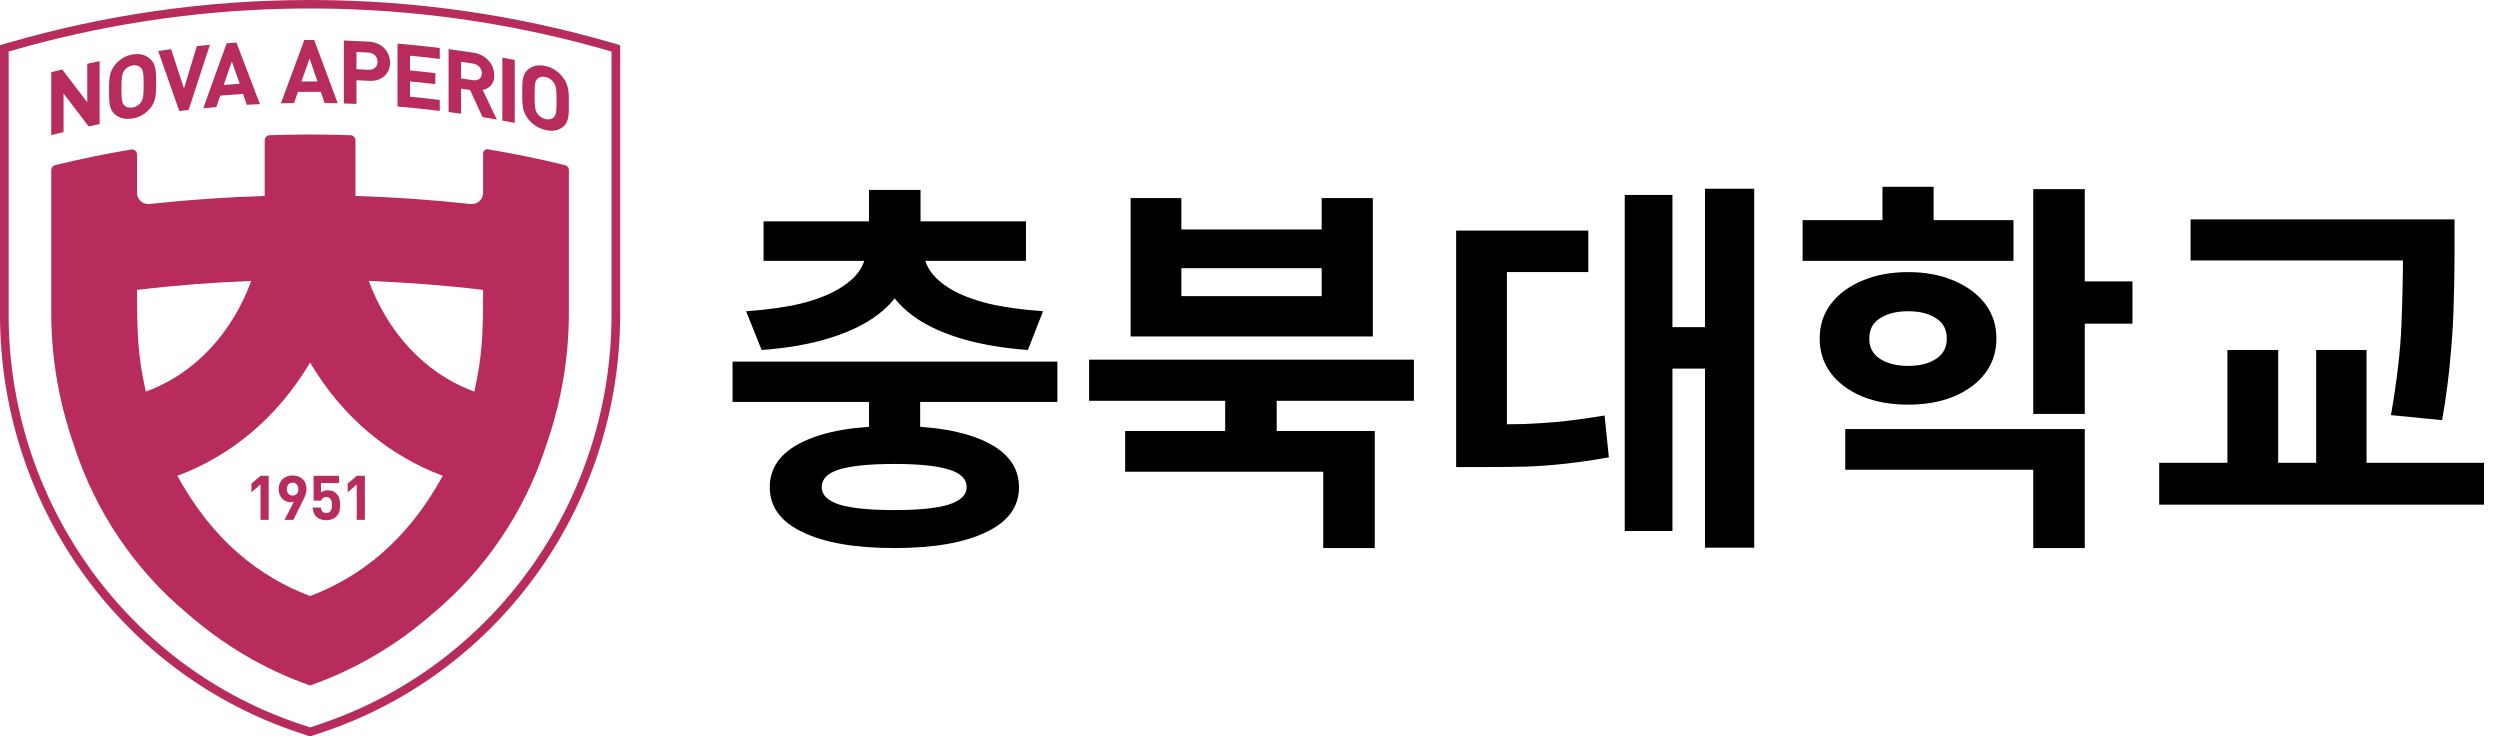
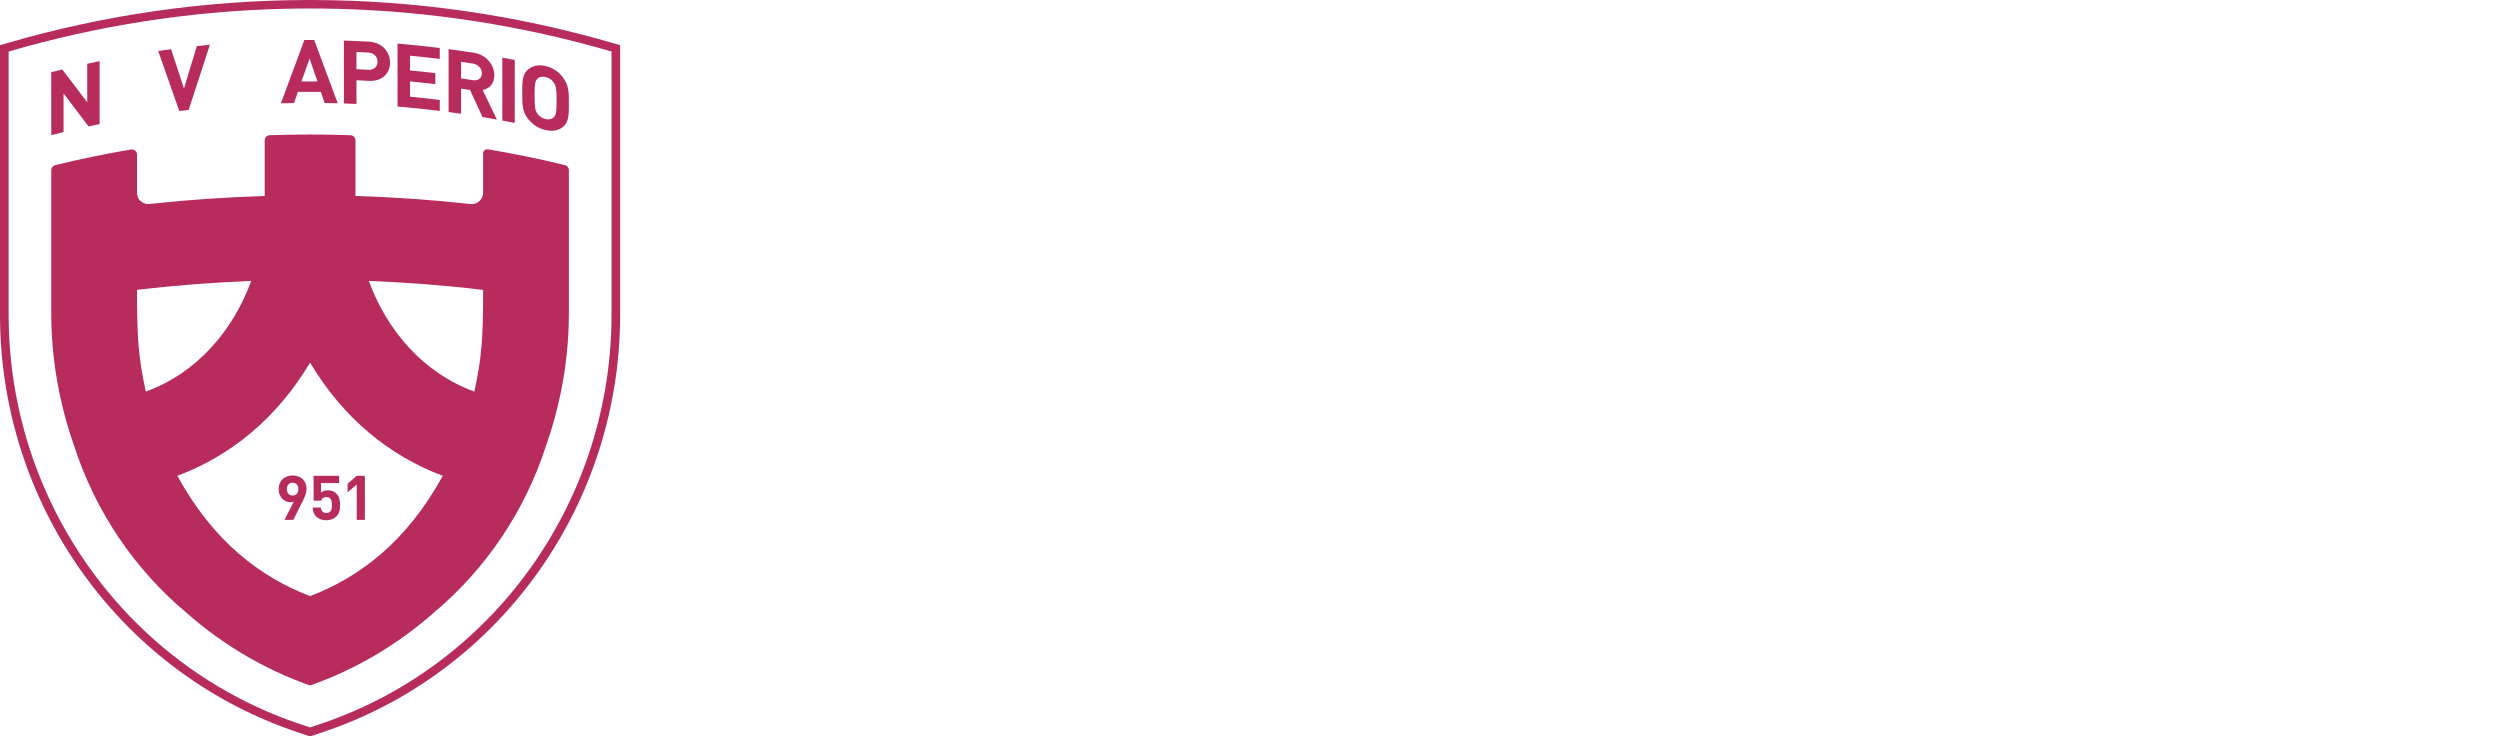
<svg xmlns="http://www.w3.org/2000/svg" width="129" height="38" viewBox="0 0 129 38" fill="none">
  <g clip-path="url(#clip0_1668_78)">
    <path d="M24.475 20.206C21.854 19.249 19.983 17.082 19.029 14.495C21.087 14.582 22.914 14.718 24.928 14.959C24.928 17.35 24.876 18.381 24.475 20.206ZM16 30.759C13.411 29.77 11.005 27.929 9.152 24.553C11.865 23.536 14.272 21.614 16 18.71C17.728 21.614 20.134 23.536 22.847 24.553C20.995 27.929 18.588 29.77 16 30.759ZM7.525 20.206C7.123 18.381 7.071 17.35 7.071 14.959C9.086 14.718 10.913 14.582 12.964 14.495C12.017 17.082 10.146 19.249 7.525 20.206ZM29.151 8.521L29.091 8.506C27.795 8.19 26.49 7.924 25.179 7.705C25.048 7.683 24.928 7.783 24.928 7.913V9.951C24.928 10.295 24.625 10.563 24.278 10.527L24.271 10.527C22.3 10.31 20.323 10.172 18.342 10.111V7.241C18.342 7.1 18.23 6.983 18.086 6.978C17.69 6.964 16.89 6.939 16 6.939C15.109 6.939 14.31 6.964 13.914 6.978C13.77 6.983 13.658 7.1 13.658 7.241V10.111C11.726 10.171 9.794 10.303 7.869 10.51C7.82 10.515 7.772 10.52 7.723 10.525L7.716 10.526C7.372 10.564 7.071 10.299 7.071 9.959V7.976C7.071 7.813 6.922 7.688 6.759 7.715C5.469 7.933 4.184 8.195 2.909 8.506L2.848 8.522C2.729 8.551 2.645 8.656 2.645 8.776V16.21C2.649 17.59 2.793 18.953 3.067 20.279C3.257 21.209 3.513 22.122 3.827 23.011C4.92 26.39 6.945 29.386 9.644 31.639C11.487 33.258 13.631 34.54 16 35.371C18.369 34.54 20.513 33.258 22.355 31.639C25.055 29.386 27.079 26.39 28.173 23.011C28.486 22.122 28.742 21.209 28.932 20.279C29.207 18.953 29.35 17.59 29.354 16.21V8.776C29.354 8.655 29.27 8.549 29.151 8.521Z" fill="#B72C5C" />
    <path d="M4.571 6.522C4.139 5.95 3.709 5.384 3.28 4.823V6.816C3.068 6.866 2.856 6.918 2.645 6.972V3.725C2.834 3.677 3.022 3.631 3.211 3.585C3.64 4.144 4.071 4.709 4.502 5.278V3.29C4.714 3.244 4.927 3.2 5.14 3.156V6.403C4.95 6.442 4.76 6.481 4.571 6.522Z" fill="#B72C5C" />
-     <path d="M7.252 3.481C7.159 3.391 7.016 3.347 6.841 3.376C6.665 3.406 6.517 3.501 6.425 3.622C6.301 3.781 6.268 3.937 6.268 4.562C6.268 5.187 6.301 5.332 6.425 5.446C6.517 5.535 6.665 5.577 6.841 5.547C7.016 5.517 7.159 5.425 7.252 5.305C7.376 5.148 7.413 4.992 7.413 4.367C7.413 3.742 7.377 3.598 7.252 3.481ZM7.728 5.613C7.497 5.876 7.215 6.049 6.841 6.112C6.466 6.176 6.181 6.101 5.95 5.916C5.619 5.651 5.628 5.244 5.628 4.682C5.628 4.122 5.619 3.717 5.95 3.326C6.181 3.055 6.466 2.875 6.841 2.811C7.215 2.747 7.496 2.83 7.728 3.023C8.061 3.301 8.057 3.708 8.056 4.268C8.057 4.829 8.061 5.234 7.728 5.613Z" fill="#B72C5C" />
    <path d="M9.734 5.672C9.573 5.69 9.412 5.709 9.251 5.729C8.888 4.693 8.525 3.659 8.162 2.63C8.384 2.597 8.607 2.566 8.829 2.537C9.05 3.213 9.271 3.891 9.493 4.569C9.714 3.837 9.935 3.107 10.157 2.377C10.381 2.353 10.606 2.331 10.831 2.309C10.465 3.426 10.1 4.547 9.734 5.672Z" fill="#B72C5C" />
-     <path d="M11.963 3.171C11.823 3.575 11.683 3.98 11.544 4.385C11.818 4.362 12.093 4.342 12.368 4.323C12.233 3.939 12.098 3.555 11.963 3.171ZM12.736 5.408C12.671 5.221 12.606 5.033 12.541 4.846C12.147 4.871 11.754 4.9 11.362 4.934C11.295 5.131 11.228 5.328 11.162 5.526C10.937 5.546 10.712 5.567 10.487 5.59C10.889 4.467 11.29 3.348 11.693 2.234C11.862 2.221 12.031 2.208 12.2 2.196C12.604 3.25 13.008 4.309 13.412 5.372C13.187 5.383 12.962 5.395 12.736 5.408Z" fill="#B72C5C" />
    <path d="M15.975 3.021C15.835 3.415 15.695 3.809 15.555 4.204C15.831 4.202 16.106 4.202 16.381 4.204C16.246 3.809 16.111 3.415 15.975 3.021ZM16.75 5.316C16.685 5.123 16.619 4.931 16.554 4.739C16.16 4.735 15.767 4.735 15.373 4.739C15.306 4.932 15.239 5.124 15.172 5.317C14.947 5.32 14.721 5.325 14.495 5.331C14.899 4.238 15.302 3.149 15.704 2.065C15.874 2.064 16.044 2.063 16.213 2.064C16.618 3.148 17.023 4.236 17.427 5.329C17.201 5.323 16.976 5.319 16.75 5.316Z" fill="#B72C5C" />
    <path d="M19 2.712C18.797 2.7 18.595 2.69 18.393 2.682V3.57C18.595 3.58 18.797 3.59 19 3.601C19.293 3.617 19.48 3.452 19.48 3.187C19.48 2.923 19.293 2.728 19 2.712ZM19.032 4.172C18.819 4.161 18.606 4.15 18.393 4.141V5.363C18.177 5.353 17.961 5.345 17.744 5.338V2.091C18.174 2.105 18.603 2.124 19.032 2.148C19.718 2.186 20.127 2.681 20.127 3.232C20.127 3.785 19.718 4.211 19.032 4.172Z" fill="#B72C5C" />
    <path d="M20.512 5.497V2.251C21.239 2.311 21.966 2.386 22.692 2.476V3.041C22.181 2.978 21.67 2.922 21.158 2.874V3.635C21.594 3.676 22.029 3.723 22.464 3.775V4.341C22.029 4.289 21.594 4.242 21.158 4.2V4.989C21.67 5.038 22.181 5.094 22.692 5.157V5.723C21.966 5.633 21.239 5.558 20.512 5.497Z" fill="#B72C5C" />
    <path d="M24.397 3.279C24.195 3.248 23.993 3.217 23.791 3.188V4.046C23.993 4.075 24.195 4.105 24.397 4.137C24.679 4.181 24.864 4.034 24.864 3.783C24.864 3.532 24.679 3.324 24.397 3.279ZM24.896 6.041C24.682 5.574 24.468 5.108 24.254 4.643C24.099 4.62 23.945 4.597 23.791 4.575V5.87C23.576 5.839 23.362 5.809 23.147 5.781V2.534C23.578 2.591 24.009 2.653 24.439 2.72C25.109 2.826 25.505 3.351 25.506 3.893C25.506 4.348 25.224 4.581 24.906 4.642C25.15 5.15 25.395 5.659 25.64 6.169C25.392 6.125 25.144 6.082 24.896 6.041Z" fill="#B72C5C" />
    <path d="M25.921 6.221V2.974C26.134 3.013 26.348 3.054 26.561 3.096V6.343C26.348 6.301 26.134 6.26 25.921 6.221Z" fill="#B72C5C" />
    <path d="M28.56 4.242C28.469 4.115 28.327 4.013 28.153 3.973C27.979 3.934 27.833 3.969 27.741 4.054C27.617 4.164 27.585 4.307 27.585 4.932C27.585 5.557 27.617 5.714 27.741 5.878C27.832 6.003 27.979 6.105 28.153 6.144C28.327 6.184 28.469 6.149 28.56 6.065C28.683 5.958 28.72 5.816 28.72 5.192C28.72 4.567 28.683 4.408 28.56 4.242ZM29.03 6.562C28.802 6.734 28.524 6.794 28.153 6.709C27.782 6.625 27.498 6.436 27.268 6.159C26.938 5.761 26.947 5.359 26.947 4.797C26.947 4.236 26.938 3.828 27.268 3.569C27.498 3.39 27.782 3.323 28.153 3.408C28.524 3.493 28.802 3.688 29.03 3.972C29.359 4.382 29.354 4.787 29.354 5.348C29.354 5.909 29.359 6.315 29.03 6.562Z" fill="#B72C5C" />
-     <path d="M13.443 26.824V25L12.974 25.402V24.955L13.443 24.553H13.864V26.824H13.443Z" fill="#B72C5C" />
    <path d="M15.098 24.907C14.927 24.907 14.801 25.028 14.801 25.239C14.801 25.44 14.921 25.57 15.098 25.57C15.27 25.57 15.396 25.449 15.396 25.239C15.396 25.028 15.27 24.907 15.098 24.907ZM15.626 25.842L15.137 26.824H14.681L15.16 25.886C15.105 25.909 15.043 25.915 14.989 25.915C14.678 25.915 14.379 25.663 14.379 25.242C14.379 24.795 14.69 24.534 15.098 24.534C15.507 24.534 15.818 24.786 15.818 25.235C15.818 25.443 15.73 25.634 15.626 25.842Z" fill="#B72C5C" />
    <path d="M17.345 26.658C17.241 26.761 17.076 26.843 16.836 26.843C16.597 26.843 16.422 26.761 16.321 26.662C16.179 26.521 16.146 26.355 16.133 26.19H16.554C16.577 26.368 16.662 26.47 16.836 26.47C16.917 26.47 16.985 26.448 17.037 26.397C17.112 26.323 17.128 26.202 17.128 26.059C17.128 25.797 17.05 25.65 16.846 25.65C16.674 25.65 16.597 25.746 16.567 25.835H16.182V24.553H17.497V24.926H16.564V25.414C16.626 25.357 16.755 25.299 16.911 25.299C17.102 25.299 17.248 25.36 17.342 25.452C17.523 25.631 17.549 25.845 17.549 26.059C17.549 26.314 17.514 26.492 17.345 26.658Z" fill="#B72C5C" />
    <path d="M18.407 26.824V25L17.938 25.402V24.955L18.407 24.553H18.828V26.824H18.407Z" fill="#B72C5C" />
    <path d="M16 37.535L15.206 37.268C6.377 34.175 0.446 25.727 0.446 16.247V2.659C5.069 1.309 9.841 0.574 14.626 0.455H14.627C15.542 0.433 16.459 0.433 17.374 0.455C22.159 0.574 26.93 1.309 31.554 2.659V16.247C31.554 25.727 25.622 34.175 16.795 37.266L16 37.535ZM31.906 2.305C31.802 2.274 31.696 2.242 31.591 2.213C26.596 0.761 21.413 0.017 16.185 0.001C16.124 0 16.062 -1.36021e-06 16 -1.36021e-06C15.938 -1.36021e-06 15.876 0 15.814 0.001C10.587 0.017 5.404 0.761 0.408 2.213C0.304 2.242 0.198 2.274 0.093 2.305L0 2.333V16.247C0 25.911 6.051 34.526 15.058 37.682L15.957 37.986L16 38L16.043 37.985L16.942 37.682C25.949 34.527 32 25.913 32 16.247V2.333L31.906 2.305Z" fill="#B72C5C" />
-     <path d="M44.84 20H47.48V22.68H44.84V20ZM37.8 18.66H54.56V20.74H37.8V18.66ZM44.84 9.8H47.5V12.38H44.84V9.8ZM44.68 12.58H47.02V12.94C47.02 13.633 46.853 14.273 46.52 14.86C46.2 15.447 45.707 15.967 45.04 16.42C44.387 16.86 43.58 17.22 42.62 17.5C41.673 17.78 40.567 17.967 39.3 18.06L38.5 16.06C39.62 15.98 40.567 15.847 41.34 15.66C42.127 15.46 42.767 15.213 43.26 14.92C43.753 14.627 44.113 14.313 44.34 13.98C44.567 13.633 44.68 13.287 44.68 12.94V12.58ZM45.32 12.58H47.66V12.94C47.66 13.287 47.773 13.633 48 13.98C48.227 14.313 48.58 14.627 49.06 14.92C49.553 15.213 50.193 15.46 50.98 15.66C51.767 15.847 52.713 15.98 53.82 16.06L53.04 18.06C51.787 17.967 50.673 17.78 49.7 17.5C48.74 17.22 47.933 16.86 47.28 16.42C46.627 15.967 46.133 15.447 45.8 14.86C45.48 14.273 45.32 13.633 45.32 12.94V12.58ZM39.4 11.42H52.94V13.46H39.4V11.42ZM46.14 21.98C48.167 21.98 49.747 22.253 50.88 22.8C52.013 23.347 52.58 24.127 52.58 25.14C52.58 26.153 52.013 26.927 50.88 27.46C49.747 28.007 48.167 28.28 46.14 28.28C44.127 28.28 42.553 28.007 41.42 27.46C40.287 26.927 39.72 26.153 39.72 25.14C39.72 24.127 40.287 23.347 41.42 22.8C42.553 22.253 44.127 21.98 46.14 21.98ZM46.14 23.94C44.887 23.94 43.947 24.033 43.32 24.22C42.707 24.407 42.4 24.713 42.4 25.14C42.4 25.54 42.707 25.84 43.32 26.04C43.947 26.227 44.887 26.32 46.14 26.32C47.393 26.32 48.327 26.227 48.94 26.04C49.567 25.84 49.88 25.54 49.88 25.14C49.88 24.713 49.567 24.407 48.94 24.22C48.327 24.033 47.393 23.94 46.14 23.94ZM63.218 20.16H65.878V22.98H63.218V20.16ZM56.198 18.56H72.958V20.68H56.198V18.56ZM58.058 22.24H70.938V28.28H68.278V24.34H58.058V22.24ZM58.338 10.22H60.958V11.84H68.198V10.22H70.838V17.36H58.338V10.22ZM60.958 13.84V15.28H68.198V13.84H60.958ZM87.977 9.74H90.517V28.26H87.977V9.74ZM85.517 16.88H88.597V19.02H85.517V16.88ZM83.837 10.06H86.297V27.4H83.837V10.06ZM75.137 21.9H76.417C77.19 21.9 77.924 21.893 78.617 21.88C79.31 21.853 79.997 21.807 80.677 21.74C81.37 21.66 82.077 21.56 82.797 21.44L83.017 23.6C82.27 23.733 81.543 23.84 80.837 23.92C80.13 24 79.417 24.053 78.697 24.08C77.977 24.093 77.217 24.1 76.417 24.1H75.137V21.9ZM75.137 11.9H81.957V14.04H77.757V22.96H75.137V11.9ZM93.015 11.36H103.895V13.46H93.015V11.36ZM98.455 14.04C99.349 14.04 100.135 14.187 100.815 14.48C101.509 14.773 102.049 15.173 102.435 15.68C102.822 16.187 103.015 16.787 103.015 17.48C103.015 18.147 102.822 18.74 102.435 19.26C102.049 19.767 101.509 20.167 100.815 20.46C100.135 20.74 99.349 20.88 98.455 20.88C97.575 20.88 96.789 20.74 96.095 20.46C95.402 20.167 94.862 19.767 94.475 19.26C94.089 18.74 93.895 18.147 93.895 17.48C93.895 16.787 94.089 16.187 94.475 15.68C94.862 15.173 95.402 14.773 96.095 14.48C96.789 14.187 97.575 14.04 98.455 14.04ZM98.455 16.06C97.869 16.06 97.389 16.18 97.015 16.42C96.642 16.647 96.455 17 96.455 17.48C96.455 17.933 96.642 18.28 97.015 18.52C97.389 18.76 97.869 18.88 98.455 18.88C99.055 18.88 99.535 18.76 99.895 18.52C100.269 18.28 100.455 17.933 100.455 17.48C100.455 17 100.269 16.647 99.895 16.42C99.535 16.18 99.055 16.06 98.455 16.06ZM104.915 9.76H107.575V21.36H104.915V9.76ZM106.855 14.52H110.035V16.7H106.855V14.52ZM95.215 22.14H107.575V28.28H104.915V24.24H95.215V22.14ZM97.135 9.64H99.775V12.58H97.135V9.64ZM113.034 11.32H124.754V13.44H113.034V11.32ZM111.414 23.88H128.174V26.04H111.414V23.88ZM114.934 18.06H117.554V24.58H114.934V18.06ZM123.994 11.32H126.654V13.12C126.654 13.867 126.64 14.667 126.614 15.52C126.6 16.36 126.547 17.287 126.454 18.3C126.374 19.313 126.227 20.44 126.014 21.68L123.374 21.42C123.68 19.66 123.86 18.113 123.914 16.78C123.967 15.433 123.994 14.213 123.994 13.12V11.32ZM119.514 18.06H122.114V24.58H119.514V18.06Z" fill="black" />
  </g>
  <defs>
    <clipPath id="clip0_1668_78">
      <rect width="129" height="38" fill="white" />
    </clipPath>
  </defs>
</svg>